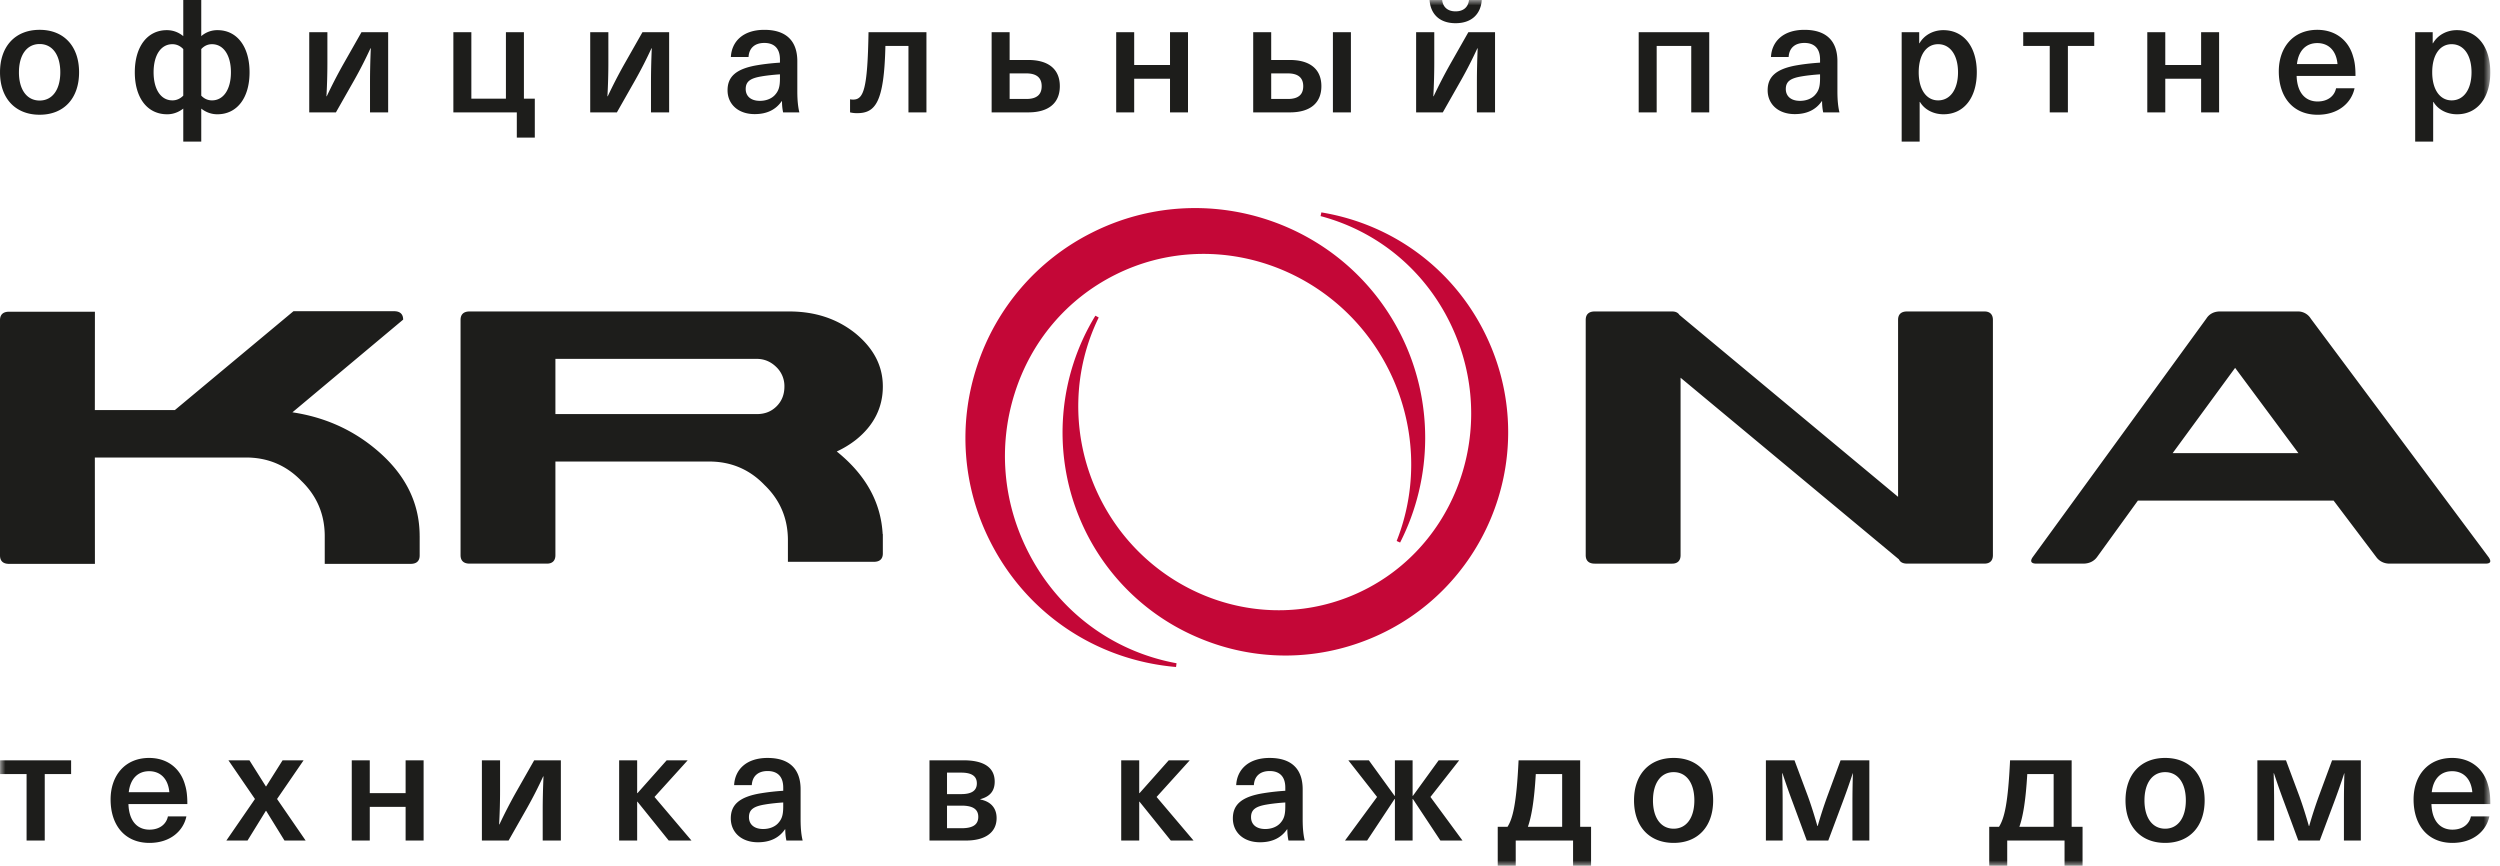
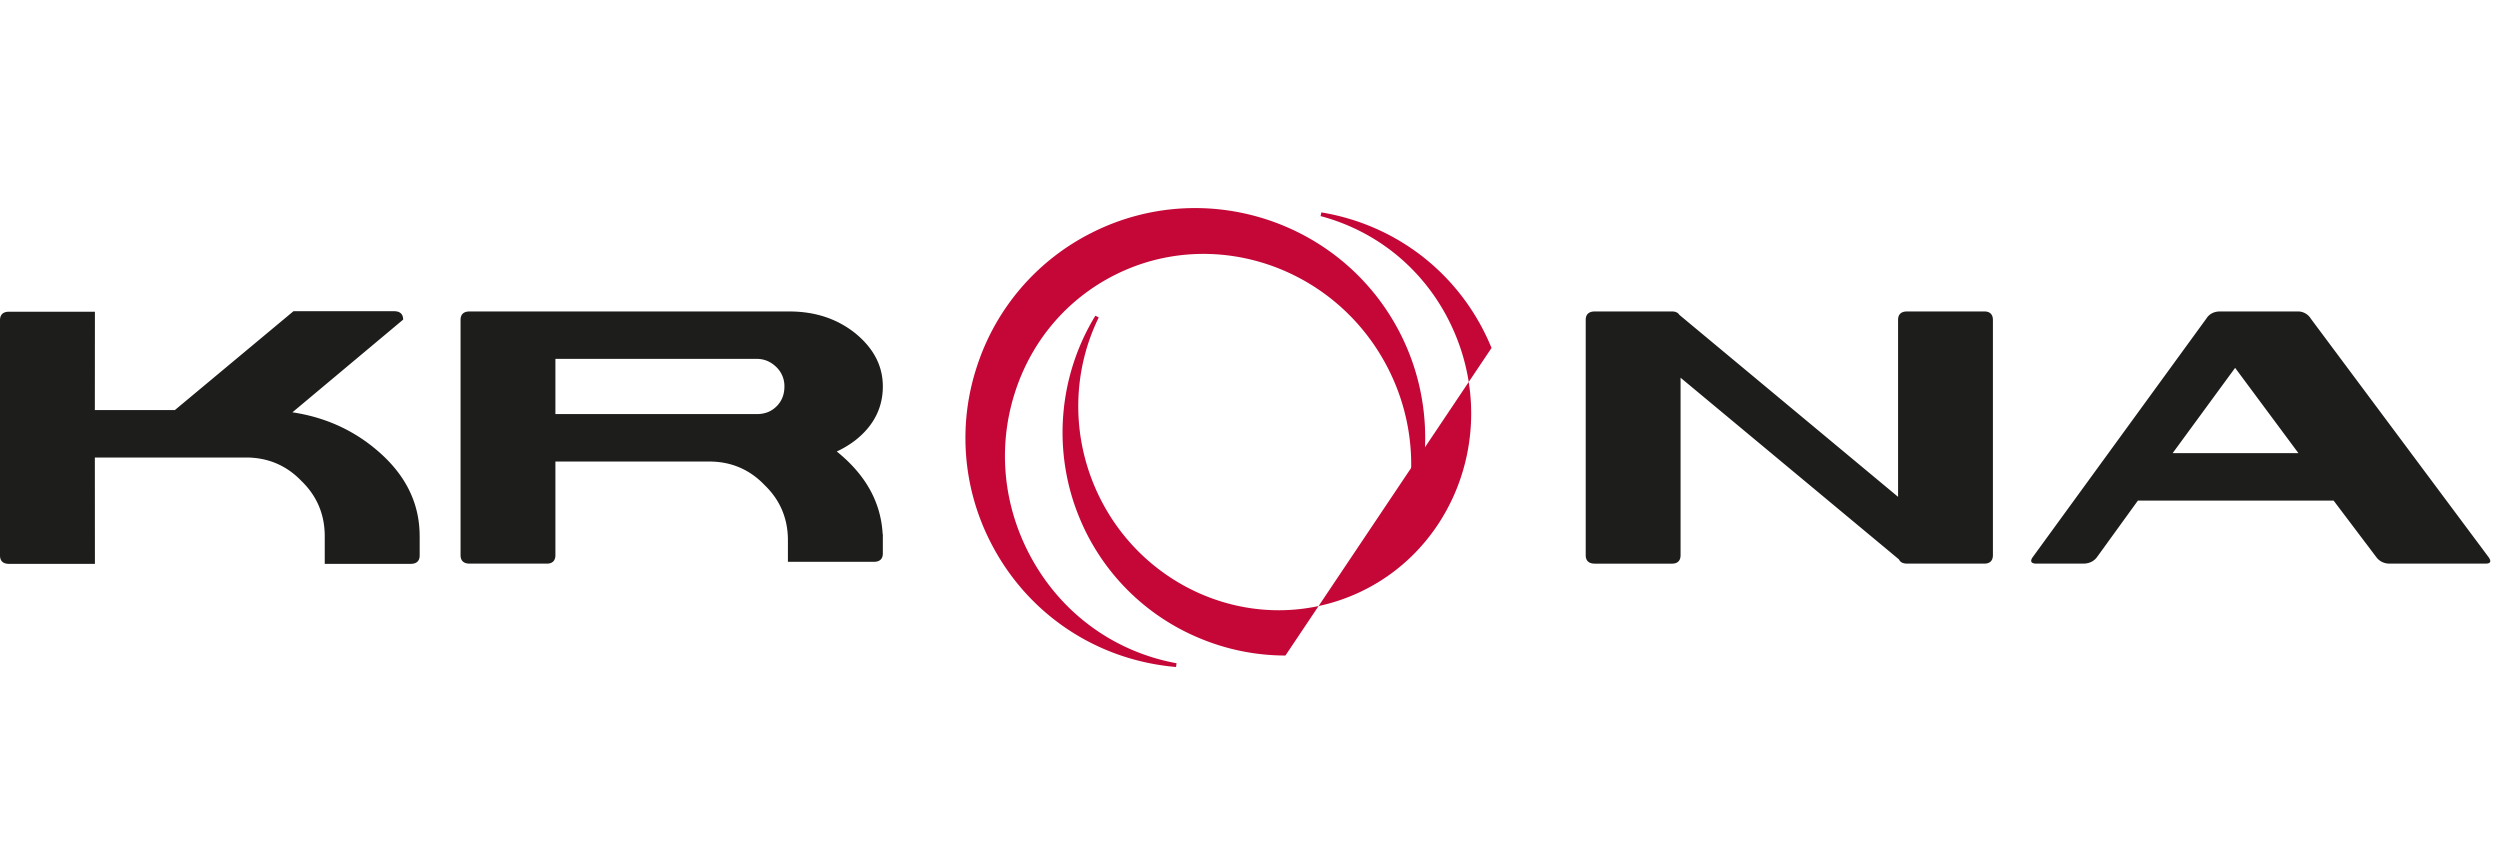
<svg xmlns="http://www.w3.org/2000/svg" xmlns:xlink="http://www.w3.org/1999/xlink" width="231" height="80">
  <defs>
-     <path id="krona-off-partner-logo-a" d="M0 80h230.107V0H0z" />
-   </defs>
+     </defs>
  <g fill="none" fill-rule="evenodd">
    <path fill="#1D1D1B" d="M183.368 28.779h-7.156c-.555 0-.83.276-.83.777v16.352l-20.206-16.813c-.126-.205-.352-.316-.666-.316h-7.158c-.55 0-.832.276-.832.777V51.3c0 .504.281.78.832.78h7.158c.498 0 .775-.276.775-.78V34.902l20.175 16.784c.116.254.365.392.752.392h7.156c.498 0 .777-.275.777-.779V29.556c0-.501-.28-.777-.777-.777M51.32 38.263V33.16h18.605c.72 0 1.33.277 1.831.779a2.43 2.43 0 01.724 1.773c0 .72-.225 1.333-.724 1.831-.5.5-1.11.719-1.83.719H51.32zm25.997 3.454a9 9 0 001.76-1.07c1.668-1.328 2.497-2.994 2.497-4.934 0-1.886-.829-3.495-2.498-4.882-1.718-1.387-3.769-2.052-6.156-2.052H43.39c-.555 0-.835.276-.835.778v21.742c0 .504.28.78.835.78h7.155c.498 0 .775-.276.775-.78v-8.653h14.218c1.999 0 3.716.72 5.102 2.167 1.446 1.386 2.163 3.105 2.163 5.098v2.001h7.942c.552 0 .829-.277.829-.771v-1.79l-.016-.001c-.162-2.967-1.59-5.498-4.241-7.633zm123.435.155l5.774-7.882 5.85 7.882h-11.624zm29.184 9.596l-16.418-22.026a1.392 1.392 0 00-1.22-.664h-7.158c-.556 0-.997.22-1.277.664l-16.031 22.026c-.28.389-.167.611.333.611h4.325c.558 0 .996-.222 1.279-.611l3.772-5.213h18.084l3.938 5.213c.28.389.724.611 1.22.611h8.878c.5 0 .55-.222.275-.611zM38.776 49.54c0-3.214-1.442-5.934-4.271-8.208-2.142-1.727-4.64-2.808-7.485-3.234l10.232-8.565c0-.499-.28-.777-.835-.777h-9.3l-10.96 9.135H8.764l.006-9.088H.832c-.554 0-.832.276-.832.777v21.743c0 .504.278.778.832.778H8.77l-.006-9.827H22.74c1.996 0 3.718.718 5.106 2.162 1.442 1.388 2.16 3.108 2.16 5.104v2.56h7.94c.553 0 .832-.273.832-.777V49.54h-.003z" />
    <path fill="#C40737" d="M94.971 50.937c-2.307-4.574-2.742-9.748-1.223-14.57 1.516-4.82 4.803-8.711 9.253-10.956 9.187-4.636 20.539-.724 25.3 8.717 2.504 4.964 2.777 10.744.75 15.859l.319.144c3.07-6.02 3.092-13.21.055-19.232-5.273-10.458-18.074-14.672-28.532-9.401a21.103 21.103 0 00-10.61 12.318 21.105 21.105 0 001.209 16.213c3.343 6.63 9.763 10.967 17.174 11.602l.046-.347c-5.969-1.095-10.977-4.866-13.74-10.347" />
-     <path fill="#C40737" d="M137.818 32.15c-2.732-6.665-8.61-11.348-15.724-12.525l-.073.342c5.683 1.511 10.237 5.537 12.492 11.045 3.888 9.487-.457 20.279-9.683 24.059-9.23 3.78-19.896-.865-23.781-10.35-2.043-4.988-1.87-10.595.473-15.385l-.307-.168c-3.423 5.588-3.986 12.539-1.506 18.593a20.48 20.48 0 0011.104 11.197 20.561 20.561 0 007.96 1.613c2.64 0 5.284-.515 7.8-1.547 10.507-4.304 15.55-16.36 11.245-26.874" />
-     <path fill="#1D1D1B" d="M1.75 6.68c0 1.603.73 2.61 1.911 2.61 1.182 0 1.91-1.007 1.91-2.61 0-1.605-.728-2.611-1.91-2.611-1.181 0-1.91 1.006-1.91 2.61m5.556 0c0 2.407-1.4 3.923-3.646 3.923-2.245 0-3.66-1.516-3.66-3.923 0-2.406 1.415-3.923 3.66-3.923 2.246 0 3.646 1.517 3.646 3.923m11.29-2.143v4.302c.262.277.597.437.991.437 1.065 0 1.75-1.02 1.75-2.596 0-1.575-.685-2.595-1.75-2.595-.394 0-.729.16-.992.452zm-4.405 2.143c0 1.575.671 2.596 1.736 2.596.394 0 .729-.16 1.006-.437V4.536c-.277-.292-.612-.452-1.006-.452-1.065 0-1.736 1.02-1.736 2.595zm4.404-3.34a2.252 2.252 0 011.503-.553c1.808 0 2.96 1.53 2.96 3.893 0 2.363-1.152 3.88-2.975 3.88-.554 0-1.065-.19-1.488-.525v3.047h-1.662v-3.047c-.437.335-.934.525-1.488.525-1.837 0-2.99-1.517-2.99-3.88 0-2.362 1.153-3.893 2.961-3.893.554 0 1.08.19 1.517.554V0h1.662v3.34zm15.593 7.045v-2.8c0-1.036.03-2.086.073-3.121h-.03a39.39 39.39 0 01-1.487 2.916l-1.706 3.005h-2.465V2.975h1.677V5.79c0 1.02-.029 2.07-.087 3.106h.029c.452-.962.962-1.954 1.502-2.917l1.706-3.004h2.465v7.409h-1.677zm15.227-1.269v3.602h-1.663v-2.333h-5.862V2.975h1.662v6.14h3.194v-6.14h1.663v6.14zm10.735 1.269v-2.8c0-1.036.03-2.086.073-3.121h-.029a39.39 39.39 0 01-1.488 2.916l-1.706 3.005h-2.465V2.975h1.677V5.79c0 1.02-.029 2.07-.087 3.106h.03c.451-.962.962-1.954 1.501-2.917l1.706-3.004h2.465v7.409h-1.677zm11.917-3.515c-.496.03-1.21.102-1.706.19-1.065.174-1.459.496-1.459 1.166 0 .656.467 1.094 1.313 1.094.51 0 1.006-.16 1.342-.496.393-.408.51-.802.51-1.59V6.87zm1.604-1.21v2.77c0 .875.073 1.488.19 1.955H72.36a4.784 4.784 0 01-.102-1.036h-.03c-.54.788-1.37 1.196-2.493 1.196-1.546 0-2.509-.933-2.509-2.202 0-1.21.715-1.998 2.844-2.333.598-.102 1.473-.19 1.998-.22V5.5c0-1.095-.598-1.532-1.444-1.532-.919 0-1.414.51-1.458 1.298h-1.634c.073-1.4 1.094-2.509 3.092-2.509 1.955 0 3.048.963 3.048 2.902zm10.269 4.725v-6.14h-2.13c-.116 5.25-.933 6.213-2.625 6.213-.248 0-.452-.03-.641-.073v-1.21c.072.014.174.028.276.028.963 0 1.342-.89 1.43-6.227h5.352v7.409h-1.662zm9.35-1.24h1.545c.933 0 1.415-.38 1.415-1.181 0-.788-.482-1.181-1.415-1.181H93.29v2.362zm1.72-3.602c1.896 0 2.917.875 2.917 2.42 0 1.547-1.021 2.422-2.917 2.422h-3.384V2.975h1.663v2.567h1.72zm13.098 4.842V7.277h-3.31v3.107h-1.663V2.975h1.663v3.034h3.31V2.975h1.662v7.409z" />
+     <path fill="#C40737" d="M137.818 32.15c-2.732-6.665-8.61-11.348-15.724-12.525l-.073.342c5.683 1.511 10.237 5.537 12.492 11.045 3.888 9.487-.457 20.279-9.683 24.059-9.23 3.78-19.896-.865-23.781-10.35-2.043-4.988-1.87-10.595.473-15.385l-.307-.168c-3.423 5.588-3.986 12.539-1.506 18.593a20.48 20.48 0 0011.104 11.197 20.561 20.561 0 007.96 1.613" />
    <mask id="krona-off-partner-logo-b" fill="#fff">
      <use xlink:href="#krona-off-partner-logo-a" />
    </mask>
-     <path fill="#1D1D1B" d="M123.161 10.384h1.663V2.975h-1.663v7.409zm-5.702-1.24h1.546c.933 0 1.414-.38 1.414-1.181 0-.788-.481-1.181-1.414-1.181h-1.546v2.362zm1.72-3.602c1.896 0 2.917.875 2.917 2.42 0 1.547-1.02 2.422-2.916 2.422h-3.384V2.975h1.663v2.567h1.72zM136.917 0c-.102 1.356-.992 2.144-2.421 2.144-1.43 0-2.305-.788-2.406-2.144h1.166c.073.67.525 1.05 1.24 1.05s1.167-.38 1.24-1.05h1.18zm-.452 10.384v-2.8c0-1.036.029-2.086.073-3.121h-.03a39.44 39.44 0 01-1.487 2.916l-1.706 3.005h-2.465V2.975h1.677V5.79c0 1.02-.03 2.07-.088 3.106h.03c.452-.962.962-1.954 1.502-2.917l1.706-3.004h2.465v7.409h-1.677zm19.806 0v-6.14h-3.194v6.14h-1.662V2.975h6.518v7.409zm11.902-3.515c-.496.03-1.21.102-1.707.19-1.064.174-1.458.496-1.458 1.166 0 .656.467 1.094 1.312 1.094.51 0 1.007-.16 1.342-.496.394-.408.51-.802.51-1.59V6.87zm1.604-1.21v2.77c0 .875.073 1.488.19 1.955h-1.503a4.783 4.783 0 01-.102-1.036h-.029c-.54.788-1.37 1.196-2.493 1.196-1.546 0-2.509-.933-2.509-2.202 0-1.21.715-1.998 2.844-2.333.598-.102 1.473-.19 1.998-.22V5.5c0-1.095-.598-1.532-1.444-1.532-.919 0-1.415.51-1.458 1.298h-1.634c.073-1.4 1.094-2.509 3.092-2.509 1.954 0 3.048.963 3.048 2.902zm7.512 1.02c0 1.604.715 2.596 1.794 2.596 1.123 0 1.838-1.02 1.838-2.596 0-1.575-.715-2.596-1.838-2.596-1.079 0-1.794.977-1.794 2.596m5.367 0c0 2.363-1.196 3.88-3.077 3.88-.919 0-1.75-.423-2.173-1.138h-.03v3.66h-1.662V2.975h1.62v1.021h.028c.438-.759 1.27-1.21 2.202-1.21 1.882 0 3.092 1.53 3.092 3.893m8.417-2.435v6.14h-1.678v-6.14h-2.45V2.975h6.563v1.269zm12.31 6.14V7.277h-3.311v3.107h-1.662V2.975h1.662v3.034h3.311V2.975h1.662v7.409zm8.854-4.463h3.748c-.117-1.298-.875-1.94-1.867-1.94-1.006 0-1.735.656-1.881 1.94m3.616 2.232h1.707c-.278 1.326-1.473 2.45-3.413 2.45-2.26 0-3.587-1.62-3.587-4.011 0-2.188 1.312-3.836 3.558-3.836 1.691 0 2.917.978 3.325 2.523.146.467.204 1.021.204 1.736h-5.44c.059 1.677.905 2.362 1.94 2.362.948 0 1.56-.51 1.706-1.224m8.883-1.474c0 1.604.715 2.596 1.795 2.596 1.122 0 1.837-1.02 1.837-2.596 0-1.575-.715-2.596-1.837-2.596-1.08 0-1.795.977-1.795 2.596m5.367 0c0 2.363-1.196 3.88-3.077 3.88-.919 0-1.75-.423-2.173-1.138h-.029v3.66h-1.662V2.975h1.619v1.021h.028c.438-.759 1.27-1.21 2.203-1.21 1.88 0 3.091 1.53 3.091 3.893M4.134 71.522v6.143H2.456v-6.143H.004v-1.27h6.567v1.27zm7.763 1.678h3.75c-.116-1.299-.875-1.941-1.867-1.941-1.007 0-1.737.657-1.883 1.941m3.62 2.233h1.707c-.278 1.328-1.474 2.451-3.415 2.451-2.262 0-3.59-1.62-3.59-4.013 0-2.189 1.314-3.838 3.56-3.838 1.694 0 2.919.978 3.328 2.525.146.467.204 1.021.204 1.736h-5.443c.059 1.678.905 2.365 1.941 2.365.948 0 1.561-.511 1.707-1.226m12.725 2.232h-1.955l-1.693-2.743h-.029l-1.692 2.743h-1.956l2.642-3.838-2.452-3.575h1.941l1.517 2.408h.029l1.518-2.408h1.941L25.6 73.827zm9.238 0v-3.108h-3.312v3.108h-1.664v-7.413h1.664v3.036h3.312v-3.036h1.663v7.413zm12.667 0v-2.802c0-1.036.029-2.086.073-3.122h-.03a39.435 39.435 0 01-1.488 2.918l-1.707 3.006h-2.467v-7.413h1.679v2.816c0 1.022-.03 2.073-.088 3.109h.03c.452-.963.963-1.956 1.502-2.919l1.708-3.006h2.466v7.413h-1.678zm11.645 0l-2.889-3.589h-.029v3.589h-1.664v-7.413h1.664v3.036h.029l2.699-3.036h1.941l-3.065 3.386 3.415 4.027zm10.579-3.517c-.495.03-1.21.103-1.707.19-1.065.175-1.459.496-1.459 1.168 0 .656.467 1.094 1.314 1.094.51 0 1.007-.16 1.342-.496.394-.409.51-.803.51-1.591v-.365zm1.606-1.21v2.772c0 .875.073 1.488.19 1.955h-1.503a4.773 4.773 0 01-.102-1.036h-.03c-.54.788-1.371 1.197-2.495 1.197-1.547 0-2.51-.934-2.51-2.204 0-1.21.715-1.999 2.846-2.334a20.89 20.89 0 011.999-.22v-.291c0-1.095-.598-1.533-1.445-1.533-.919 0-1.415.511-1.46 1.3h-1.633c.072-1.402 1.094-2.51 3.093-2.51 1.956 0 3.05.963 3.05 2.903zm13.528 3.589h1.342c1.05 0 1.547-.335 1.547-1.05 0-.701-.496-1.037-1.547-1.037h-1.342v2.087zm0-3.152h1.313c.963 0 1.444-.32 1.444-.992 0-.672-.48-.993-1.444-.993h-1.313v1.985zm1.532-3.123c1.926 0 2.874.7 2.874 1.97 0 .89-.466 1.387-1.327 1.62v.03c.963.189 1.503.787 1.503 1.721 0 1.313-1.036 2.072-2.831 2.072h-3.371v-7.413h3.152zm19.146 7.413l-2.889-3.589h-.029v3.589H103.6v-7.413h1.664v3.036h.029l2.699-3.036h1.941l-3.064 3.386 3.414 4.027zm10.58-3.517c-.496.03-1.211.103-1.708.19-1.065.175-1.458.496-1.458 1.168 0 .656.466 1.094 1.313 1.094.51 0 1.007-.16 1.342-.496.394-.409.51-.803.51-1.591v-.365zm1.605-1.21v2.772c0 .875.073 1.488.19 1.955h-1.503a4.773 4.773 0 01-.102-1.036h-.03c-.54.788-1.371 1.197-2.495 1.197-1.547 0-2.51-.934-2.51-2.204 0-1.21.715-1.999 2.846-2.334a20.89 20.89 0 011.999-.22v-.291c0-1.095-.598-1.533-1.445-1.533-.919 0-1.415.511-1.459 1.3h-1.634c.073-1.402 1.094-2.51 3.093-2.51 1.956 0 3.05.963 3.05 2.903zm12.725 4.727l-2.539-3.838h-.029v3.838h-1.635v-3.838h-.029l-2.539 3.838h-2.043l2.963-4.027-2.656-3.386h1.897l2.378 3.283h.029v-3.283h1.635v3.283h.029l2.379-3.283h1.897l-2.656 3.386 2.962 4.027zm8.815-6.143c-.146 2.524-.41 3.97-.73 4.874h3.166v-4.874h-2.436zM147.014 80h-1.663v-2.335h-5.298V80h-1.663v-3.604h.904c.497-.788.832-2.145 1.022-6.144h5.691v6.144h1.007V80zm5.72-6.041c0 1.605.73 2.612 1.913 2.612 1.181 0 1.911-1.007 1.911-2.612 0-1.605-.73-2.613-1.911-2.613-1.182 0-1.912 1.008-1.912 2.613m5.56 0c0 2.408-1.401 3.925-3.648 3.925-2.248 0-3.663-1.517-3.663-3.925s1.415-3.926 3.663-3.926c2.247 0 3.648 1.518 3.648 3.926m12.87 3.706v-3.502c0-.905.015-1.81.044-2.714h-.014a65.936 65.936 0 01-.948 2.7l-1.314 3.516h-1.985l-1.298-3.517a65.949 65.949 0 01-.949-2.7h-.029c.029.906.044 1.81.044 2.715v3.502h-1.547v-7.413h2.641l1.226 3.283c.336.92.627 1.868.89 2.788h.03c.262-.92.568-1.868.904-2.788l1.211-3.283h2.656v7.413h-1.561zm16.155-6.143c-.146 2.524-.409 3.97-.73 4.874h3.167v-4.874h-2.437zM192.428 80h-1.664v-2.335h-5.297V80h-1.663v-3.604h.904c.497-.788.832-2.145 1.022-6.144h5.69v6.144h1.008V80zm5.72-6.041c0 1.605.73 2.612 1.912 2.612s1.912-1.007 1.912-2.612c0-1.605-.73-2.613-1.912-2.613s-1.911 1.008-1.911 2.613m5.56 0c0 2.408-1.401 3.925-3.649 3.925-2.247 0-3.663-1.517-3.663-3.925s1.416-3.926 3.663-3.926c2.248 0 3.649 1.518 3.649 3.926m12.87 3.706v-3.502c0-.905.015-1.81.044-2.714h-.015a66.693 66.693 0 01-.948 2.7l-1.314 3.516h-1.984l-1.3-3.517a66.699 66.699 0 01-.948-2.7h-.028c.028.906.043 1.81.043 2.715v3.502h-1.547v-7.413h2.642l1.225 3.283c.336.92.628 1.868.89 2.788h.03c.262-.92.569-1.868.904-2.788l1.212-3.283h2.656v7.413h-1.562zm8.114-4.465h3.75c-.117-1.299-.875-1.941-1.868-1.941-1.006 0-1.736.657-1.882 1.941m3.62 2.233h1.706c-.277 1.328-1.474 2.451-3.414 2.451-2.262 0-3.59-1.62-3.59-4.013 0-2.189 1.313-3.838 3.56-3.838 1.693 0 2.919.978 3.328 2.525.145.467.204 1.021.204 1.736h-5.443c.058 1.678.905 2.365 1.94 2.365.95 0 1.562-.511 1.708-1.226" mask="url(#krona-off-partner-logo-b)" />
  </g>
</svg>